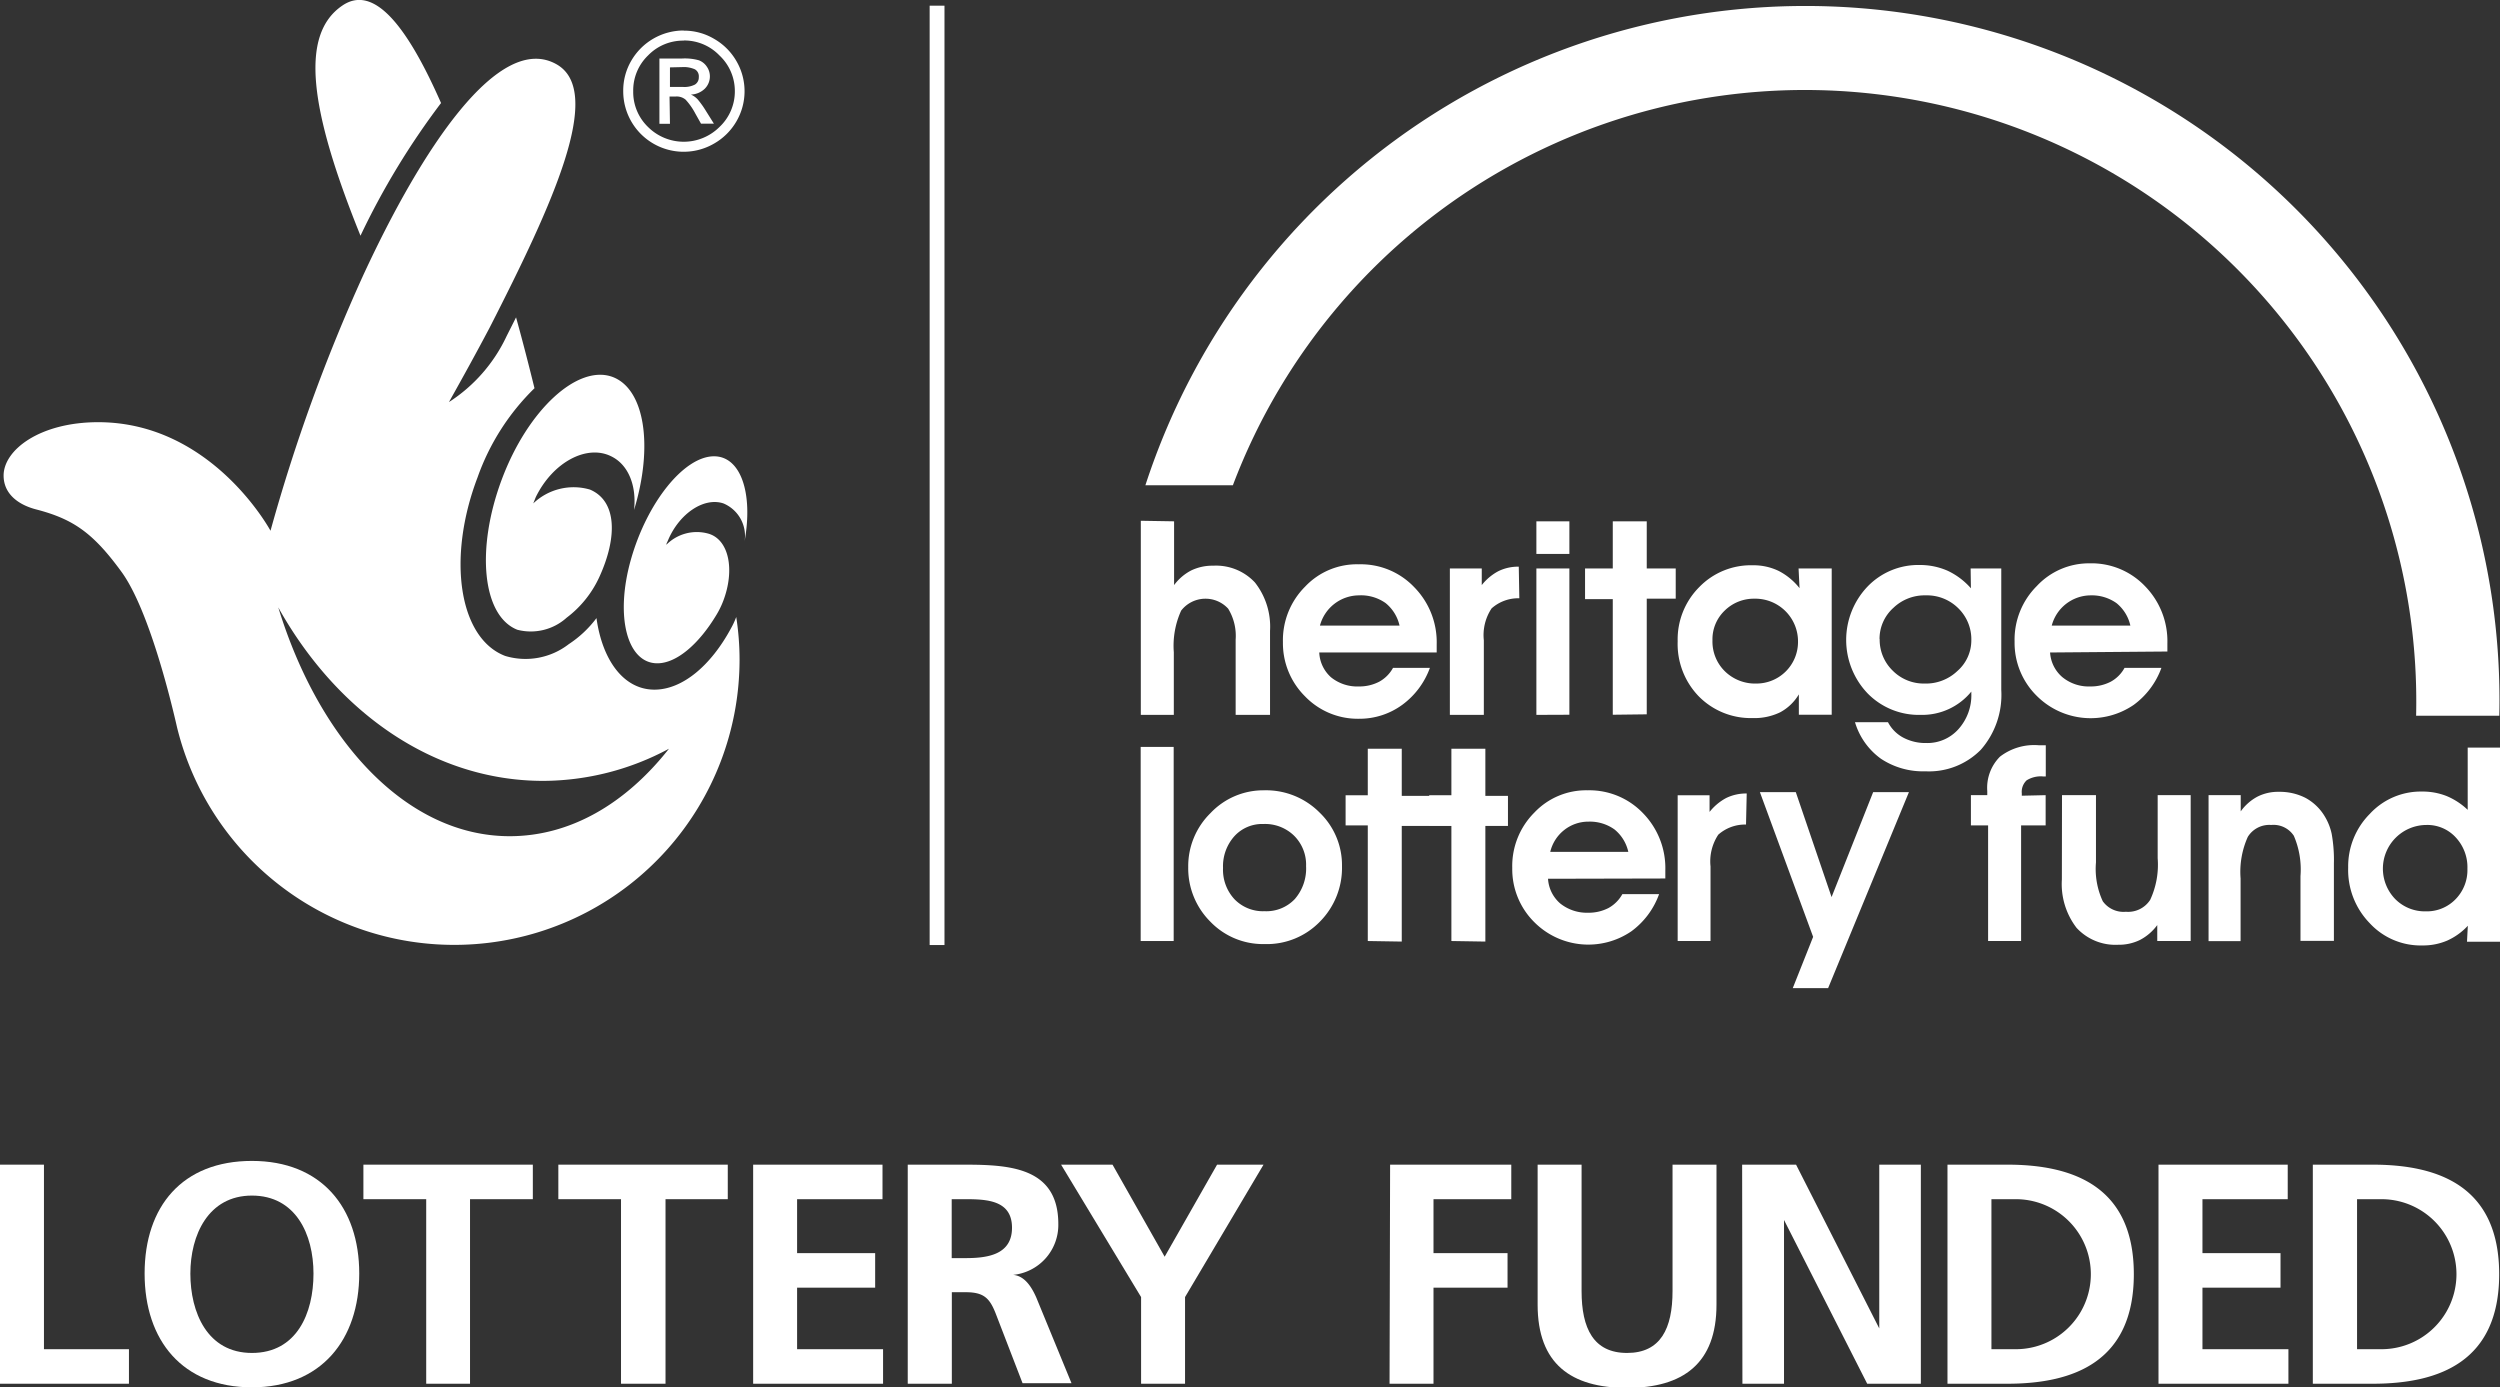
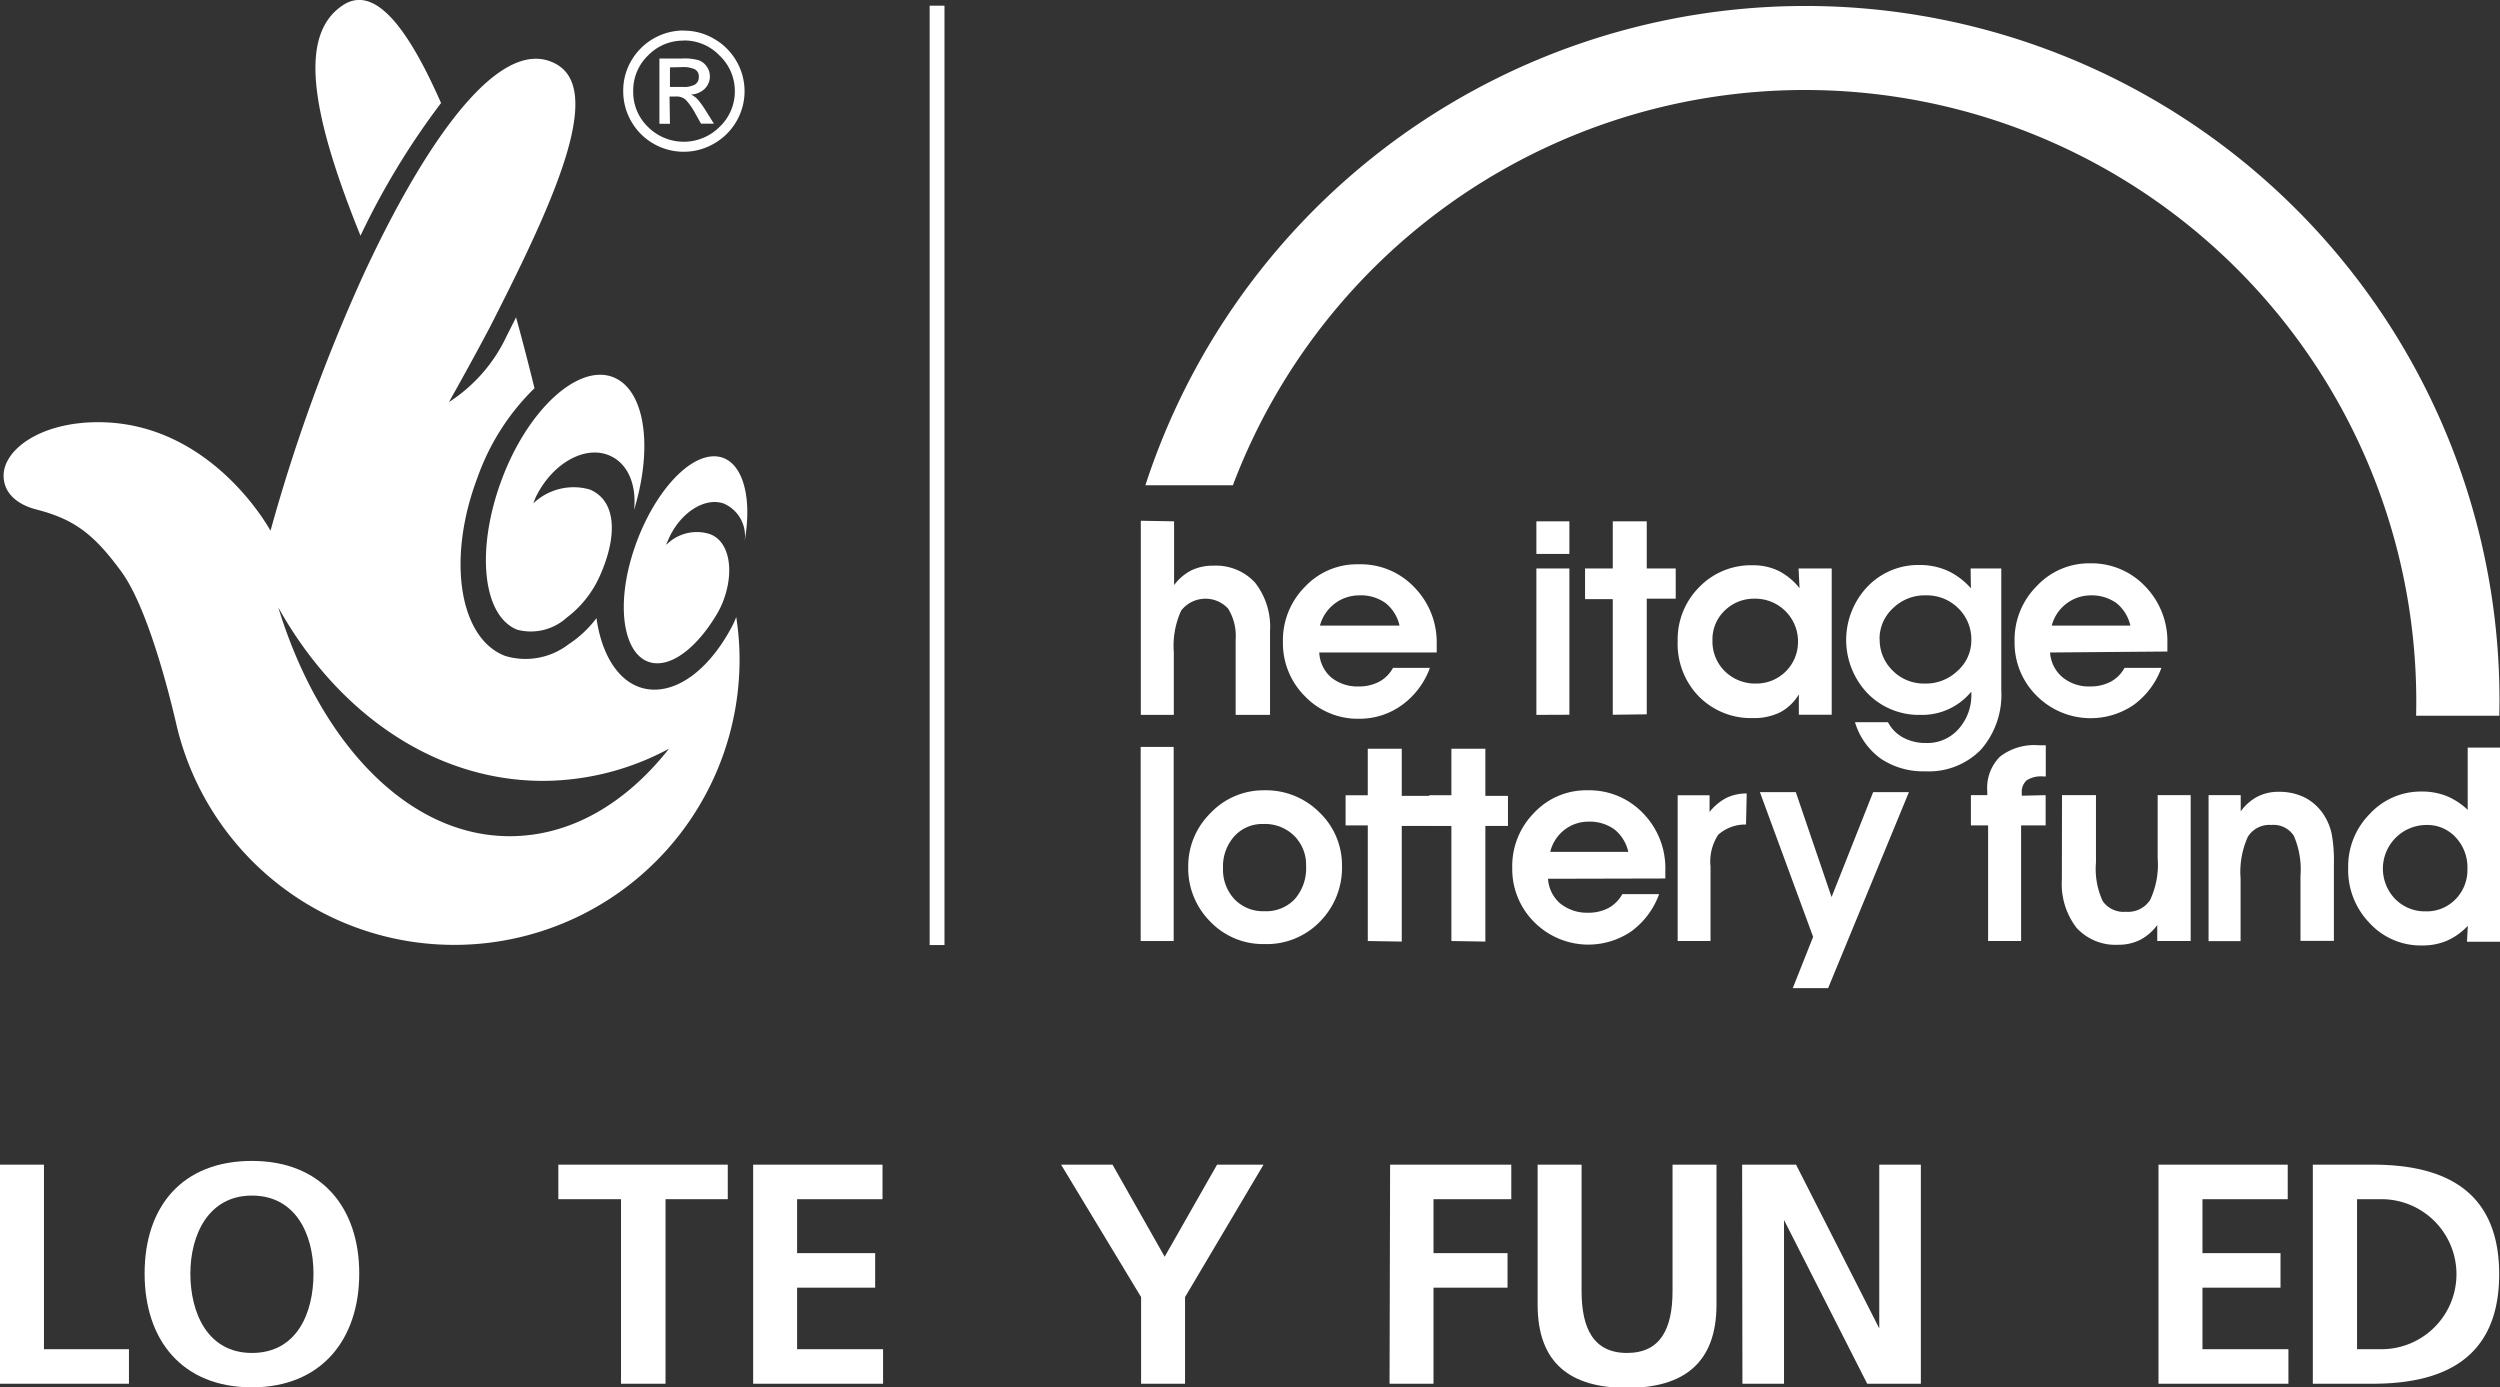
<svg xmlns="http://www.w3.org/2000/svg" id="Layer_1" data-name="Layer 1" viewBox="0 0 180.31 100.07">
  <rect x="0" y="0" width="180.31" height="100.07" fill="#333333" stroke="none" />
  <title>hlfhi_white</title>
  <rect x="67.05" y="0.41" width="1.07" height="67.75" style="fill:#fff" />
  <path d="M49.32,2.21a4.25,4.25,0,0,1,2.18.59,4.34,4.34,0,0,1,1.61,1.6,4.32,4.32,0,0,1,0,4.36,4.34,4.34,0,0,1-1.6,1.59,4.36,4.36,0,0,1-6.56-3.78,4.26,4.26,0,0,1,.58-2.19,4.37,4.37,0,0,1,3.79-2.18Zm0,.72A3.51,3.51,0,0,0,46.74,4a3.5,3.5,0,0,0-1.07,2.58,3.5,3.5,0,0,0,1.07,2.58,3.65,3.65,0,0,0,5.15,0A3.52,3.52,0,0,0,53,6.57,3.52,3.52,0,0,0,51.89,4,3.51,3.51,0,0,0,49.32,2.92Zm-1,6h-.76V4.22h1.63a3.78,3.78,0,0,1,1.22.13,1.2,1.2,0,0,1,.57.46,1.22,1.22,0,0,1,.22.68,1.25,1.25,0,0,1-.37.91,1.51,1.51,0,0,1-1,.42,1.47,1.47,0,0,1,.5.36,6.71,6.71,0,0,1,.59.83l.57.91h-.93l-.41-.73a4.72,4.72,0,0,0-.7-1,1,1,0,0,0-.7-.23h-.46Zm0-4.07V6.27h.93a1.67,1.67,0,0,0,.87-.17.6.6,0,0,0,.28-.54A.58.58,0,0,0,50.12,5a2,2,0,0,0-.93-.16Z" style="fill:#fff" />
  <path d="M38.46,36.31a4.21,4.21,0,0,1,4.09-1c1.94.82,2,3.42.67,6.32a7.67,7.67,0,0,1-2.35,2.92,3.86,3.86,0,0,1-3.56.87c-2.52-1-3-5.81-1.12-10.84s5.48-8.33,8-7.39c2.32.88,2.94,5,1.54,9.59.19-1.72-.39-3.26-1.65-3.87-1.77-.88-4.22.44-5.44,2.95Z" style="fill:#fff" />
  <path d="M53.7,39.06c.63-3.49-.27-6.15-2.2-6.15-2.17,0-4.84,3.34-6,7.46s-.26,7.47,1.91,7.47c1.39,0,3-1.39,4.26-3.49a6.26,6.26,0,0,0,.49-1c.86-2.25.42-4.46-1.1-4.87a3.09,3.09,0,0,0-3,.81c0-.1.08-.21.12-.32.82-1.95,2.61-3.13,4-2.66A2.54,2.54,0,0,1,53.7,39.06Z" style="fill:#fff" />
  <path d="M31.81,7.43C29.42,2,27-1.19,24.68.41,21.63,2.5,22.29,7.82,26,17A54.78,54.78,0,0,1,31.81,7.43Z" style="fill:#fff" />
  <path d="M53.1,44.5a5.57,5.57,0,0,1-.38.82c-1.44,2.67-3.49,4.42-5.52,4.42-2.2,0-3.75-2.09-4.18-5.16a7.9,7.9,0,0,1-2,1.88,5.09,5.09,0,0,1-4.58.85c-3.32-1.26-4.23-7-2-12.87A16.81,16.81,0,0,1,38.55,28c-.39-1.58-.83-3.31-1.33-5.11l-.68,1.35A11.41,11.41,0,0,1,32.38,29c1-1.78,2-3.6,2.92-5.34,4.6-9,8.26-17,4.88-19-4.18-2.44-9.78,6.1-14,15.23a125.18,125.18,0,0,0-6.67,18.39s-4.21-7.83-12.43-7.83c-4.2,0-6.82,2-6.82,3.85,0,1.28,1,2.1,2.38,2.45,2.68.7,4.1,1.72,6.12,4.49s3.64,9.6,4,11.18a20.58,20.58,0,0,0,40.58-4.81A20,20,0,0,0,53.1,44.5ZM36.76,60.31c-7.34,0-13.69-6.73-16.69-16.5,4.22,7.56,11.2,12.51,19.11,12.51A19.26,19.26,0,0,0,48.25,54C45.1,58,41.1,60.31,36.76,60.31Z" style="fill:#fff" />
  <path d="M0,84H3.17V97.31H9.3V99.8H0Z" style="fill:#fff" />
  <path d="M18.17,83.73c5,0,7.74,3.35,7.74,8.12s-2.74,8.21-7.74,8.21-7.74-3.37-7.74-8.21S13.15,83.73,18.17,83.73Zm0,13.85c3.24,0,4.44-2.87,4.44-5.72s-1.29-5.63-4.44-5.63-4.44,2.85-4.44,5.63S14.94,97.58,18.17,97.58Z" style="fill:#fff" />
-   <path d="M30.74,86.49H26.21V84H38.43v2.49H33.9V99.8H30.74Z" style="fill:#fff" />
  <path d="M44.79,86.49H40.27V84H52.49v2.49H48V99.8H44.79Z" style="fill:#fff" />
  <path d="M54.32,84h9.33v2.49H57.49v3.89h5.63v2.49H57.49v4.44h6.2V99.8H54.32Z" style="fill:#fff" />
-   <path d="M65.47,84h3.42c3.39,0,7.44-.11,7.44,4.28a3.62,3.62,0,0,1-3.26,3.67v0c.86.07,1.36.93,1.67,1.63l2.54,6.18H73.75l-1.9-4.93c-.45-1.18-.86-1.63-2.2-1.63h-1V99.8H65.47Zm3.17,6.74h1c1.56,0,3.35-.23,3.35-2.19s-1.76-2.06-3.35-2.06h-1Z" style="fill:#fff" />
  <path d="M82.3,93.55,76.53,84h3.71L84,90.64,87.78,84h3.35l-5.66,9.55V99.8H82.3Z" style="fill:#fff" />
  <path d="M100.26,84H109v2.49h-5.61v3.89h5.34v2.49h-5.34V99.8h-3.17Z" style="fill:#fff" />
  <path d="M110.9,84h3.17v9.12c0,2.69.86,4.46,3.28,4.46s3.28-1.76,3.28-4.46V84h3.17V94.1c0,4.23-2.4,6-6.45,6s-6.45-1.74-6.45-6Z" style="fill:#fff" />
  <path d="M125.65,84h3.89l6,11.81h0V84h3V99.8h-3.87l-6-11.81h0V99.8h-3Z" style="fill:#fff" />
-   <path d="M140.46,84h4.32c4.84,0,9.12,1.63,9.12,7.9s-4.28,7.9-9.12,7.9h-4.32Zm3.17,13.31h1.76a5.41,5.41,0,0,0,0-10.82h-1.76Z" style="fill:#fff" />
  <path d="M155.68,84H165v2.49h-6.15v3.89h5.63v2.49h-5.63v4.44h6.2V99.8h-9.37Z" style="fill:#fff" />
  <path d="M166.81,84h4.32c4.85,0,9.12,1.63,9.12,7.9s-4.27,7.9-9.12,7.9h-4.32ZM170,97.31h1.76a5.41,5.41,0,0,0,0-10.82H170Z" style="fill:#fff" />
  <path d="M174.26,51.62h6A50.06,50.06,0,0,0,82.61,35h6.31a44.1,44.1,0,0,1,85.34,16.62Z" style="fill:#fff" />
  <path d="M82.27,67.87v-14h2.38v14Z" style="fill:#fff" />
  <path d="M85.7,62.55a5.36,5.36,0,0,1,1.61-3.91A5.24,5.24,0,0,1,91.17,57a5.44,5.44,0,0,1,4,1.6,5.26,5.26,0,0,1,1.62,3.87,5.51,5.51,0,0,1-1.59,4,5.33,5.33,0,0,1-4,1.62,5.27,5.27,0,0,1-3.91-1.62A5.43,5.43,0,0,1,85.7,62.55Zm5.42-3.12a2.71,2.71,0,0,0-2.09.88,3.24,3.24,0,0,0-.82,2.29,3.12,3.12,0,0,0,.83,2.26,2.86,2.86,0,0,0,2.17.86,2.82,2.82,0,0,0,2.18-.88,3.36,3.36,0,0,0,.81-2.37,2.94,2.94,0,0,0-.87-2.2A3,3,0,0,0,91.13,59.43Z" style="fill:#fff" />
  <path d="M98.65,67.87V59.53h-1.6V57.36h1.6V54h2.45v3.4h5.08v2.17H101.1v8.34Z" style="fill:#fff" />
  <path d="M104.68,67.87V59.53h-1.6V57.36h1.6V54h2.45v3.4h1.63v2.17h-1.63v8.34Z" style="fill:#fff" />
  <path d="M111.65,63.38a2.55,2.55,0,0,0,.89,1.79,3.08,3.08,0,0,0,2,.66,3.12,3.12,0,0,0,1.47-.34,2.56,2.56,0,0,0,1-1h2.65a5.72,5.72,0,0,1-2,2.68,5.5,5.5,0,0,1-7-.66,5.38,5.38,0,0,1-1.59-3.91,5.45,5.45,0,0,1,1.6-4A5.13,5.13,0,0,1,114.5,57a5.35,5.35,0,0,1,4,1.65,5.67,5.67,0,0,1,1.61,4.13c0,.16,0,.28,0,.36s0,.15,0,.22Zm5.79-1.94a2.88,2.88,0,0,0-1-1.62,3.05,3.05,0,0,0-1.87-.56,2.81,2.81,0,0,0-1.76.61,2.84,2.84,0,0,0-1,1.57Z" style="fill:#fff" />
  <path d="M125.93,59.47a2.91,2.91,0,0,0-2,.73,3.49,3.49,0,0,0-.56,2.29v5.38H121V57.36h2.3v1.2a3.84,3.84,0,0,1,1.19-1,3.27,3.27,0,0,1,1.49-.33Z" style="fill:#fff" />
  <path d="M126.93,57.13h2.59l2.58,7.57,3-7.57h2.58l-5.83,14.14h-2.55l1.47-3.7Z" style="fill:#fff" />
  <path d="M84.68,37.6v4.6a3.58,3.58,0,0,1,1.24-1.06,3.53,3.53,0,0,1,1.59-.34,3.83,3.83,0,0,1,3,1.21A5.15,5.15,0,0,1,91.6,45.5v6.06H89.12V46.13a3.76,3.76,0,0,0-.54-2.23,2.22,2.22,0,0,0-3.39.14,6.11,6.11,0,0,0-.53,3v4.52H82.28v-14Z" style="fill:#fff" />
  <path d="M95.15,47.06A2.54,2.54,0,0,0,96,48.85a3,3,0,0,0,2,.66,3.1,3.1,0,0,0,1.47-.34,2.51,2.51,0,0,0,1-1h2.66a5.72,5.72,0,0,1-2,2.67,5.22,5.22,0,0,1-3.1,1,5.28,5.28,0,0,1-3.91-1.62,5.4,5.4,0,0,1-1.59-3.91,5.46,5.46,0,0,1,1.6-4A5.13,5.13,0,0,1,98,40.7a5.32,5.32,0,0,1,4,1.65,5.66,5.66,0,0,1,1.62,4.13c0,.16,0,.28,0,.36s0,.16,0,.22Zm5.79-1.94a2.91,2.91,0,0,0-1-1.62A3.07,3.07,0,0,0,98,42.94a2.93,2.93,0,0,0-2.8,2.18Z" style="fill:#fff" />
-   <path d="M109.58,43.15a2.89,2.89,0,0,0-2,.73,3.48,3.48,0,0,0-.56,2.3v5.38h-2.45V41h2.3v1.2a3.78,3.78,0,0,1,1.19-1,3.23,3.23,0,0,1,1.48-.33Z" style="fill:#fff" />
  <path d="M113.19,39.95h-2.38V37.6h2.38Zm-2.38,11.61V41h2.38V51.55Z" style="fill:#fff" />
  <path d="M116.32,51.55V43.21h-2V41h2v-3.4h2.45V41h2.09v2.18h-2.09v8.34Z" style="fill:#fff" />
  <path d="M129.74,51.55l0-1.47a3.47,3.47,0,0,1-1.34,1.29,4.25,4.25,0,0,1-2,.42,5.26,5.26,0,0,1-3.91-1.6A5.43,5.43,0,0,1,121,46.25a5.34,5.34,0,0,1,1.55-3.9,5.19,5.19,0,0,1,3.87-1.58,4.18,4.18,0,0,1,1.85.4,4.59,4.59,0,0,1,1.52,1.25L129.72,41h2.39V51.55Zm-6.23-5.36a3,3,0,0,0,.9,2.23,3.11,3.11,0,0,0,2.27.88,3,3,0,0,0,3-3,3.08,3.08,0,0,0-3.14-3.12,3,3,0,0,0-2.16.87A2.86,2.86,0,0,0,123.51,46.19Z" style="fill:#fff" />
  <path d="M142.13,41h2.21v8.77a6,6,0,0,1-1.47,4.3,5.25,5.25,0,0,1-4,1.56,5.49,5.49,0,0,1-3.2-.9,5,5,0,0,1-1.88-2.64h2.38a2.64,2.64,0,0,0,1.1,1.11,3.43,3.43,0,0,0,1.66.39,3,3,0,0,0,2.32-1,3.66,3.66,0,0,0,.93-2.58v-.13a4.57,4.57,0,0,1-3.65,1.68A5.17,5.17,0,0,1,134.69,50a5.58,5.58,0,0,1,0-7.69,5.07,5.07,0,0,1,3.77-1.56,4.94,4.94,0,0,1,2,.41,5.12,5.12,0,0,1,1.69,1.27Zm-6.56,5.07a3.1,3.1,0,0,0,.94,2.3,3.15,3.15,0,0,0,2.3.93,3.29,3.29,0,0,0,2.37-.91,2.93,2.93,0,0,0,1-2.2,3.13,3.13,0,0,0-.94-2.32,3.2,3.2,0,0,0-2.34-.93,3.25,3.25,0,0,0-2.34.9A3,3,0,0,0,135.56,46.11Z" style="fill:#fff" />
  <path d="M147.86,47.06a2.54,2.54,0,0,0,.9,1.79,3,3,0,0,0,2,.66,3.12,3.12,0,0,0,1.47-.34,2.49,2.49,0,0,0,1-1h2.66a5.72,5.72,0,0,1-2,2.67,5.5,5.5,0,0,1-7-.66,5.37,5.37,0,0,1-1.59-3.91,5.46,5.46,0,0,1,1.6-4,5.14,5.14,0,0,1,3.81-1.64,5.33,5.33,0,0,1,4,1.65,5.67,5.67,0,0,1,1.61,4.13c0,.16,0,.28,0,.36s0,.16,0,.22Zm5.79-1.94a2.89,2.89,0,0,0-1-1.62,3.07,3.07,0,0,0-1.87-.56,2.92,2.92,0,0,0-2.8,2.18Z" style="fill:#fff" />
  <path d="M147.54,57.35v2.18h-1.77v8.34h-2.38V59.53h-1.24V57.35h1.18v-.29a3.18,3.18,0,0,1,.92-2.49,4.05,4.05,0,0,1,2.79-.82h.51V56h-.2a1.93,1.93,0,0,0-1.18.28,1.14,1.14,0,0,0-.35.94v.17Z" style="fill:#fff" />
  <path d="M148.72,57.35h2.45V62.2a5.53,5.53,0,0,0,.49,2.8,1.84,1.84,0,0,0,1.67.76,1.89,1.89,0,0,0,1.75-.86,6,6,0,0,0,.54-3V57.35H158V67.87h-2.41V66.72a3.63,3.63,0,0,1-1.24,1.07,3.46,3.46,0,0,1-1.58.35,3.81,3.81,0,0,1-3-1.22,5.19,5.19,0,0,1-1.06-3.49Z" style="fill:#fff" />
  <path d="M161.61,57.35v1.17a3.51,3.51,0,0,1,1.2-1.06,3.27,3.27,0,0,1,1.54-.35,4.09,4.09,0,0,1,1.92.43,3.64,3.64,0,0,1,1.37,1.29,4.08,4.08,0,0,1,.53,1.31,10.66,10.66,0,0,1,.16,2.13v5.59h-2.41V63.19a6.14,6.14,0,0,0-.48-2.91,1.75,1.75,0,0,0-1.63-.78,1.82,1.82,0,0,0-1.69.86,6.16,6.16,0,0,0-.52,3v4.52h-2.31V57.35Z" style="fill:#fff" />
  <path d="M180.31,53.92v14h-2.38l.06-1.15a4.6,4.6,0,0,1-1.49,1.07,4.44,4.44,0,0,1-1.79.35,5,5,0,0,1-3.8-1.61,5.5,5.5,0,0,1-1.55-4,5.37,5.37,0,0,1,1.56-3.88,5,5,0,0,1,3.77-1.61,4.7,4.7,0,0,1,1.76.32,4.94,4.94,0,0,1,1.53,1c0-.13,0-.27,0-.41s0-.37,0-.67V53.92ZM175,59.5a3.15,3.15,0,0,0-2.25,5.34,3,3,0,0,0,2.21.89,2.88,2.88,0,0,0,2.15-.88,3,3,0,0,0,.85-2.19,3.15,3.15,0,0,0-.84-2.26A2.77,2.77,0,0,0,175,59.5Z" style="fill:#fff" />
</svg>